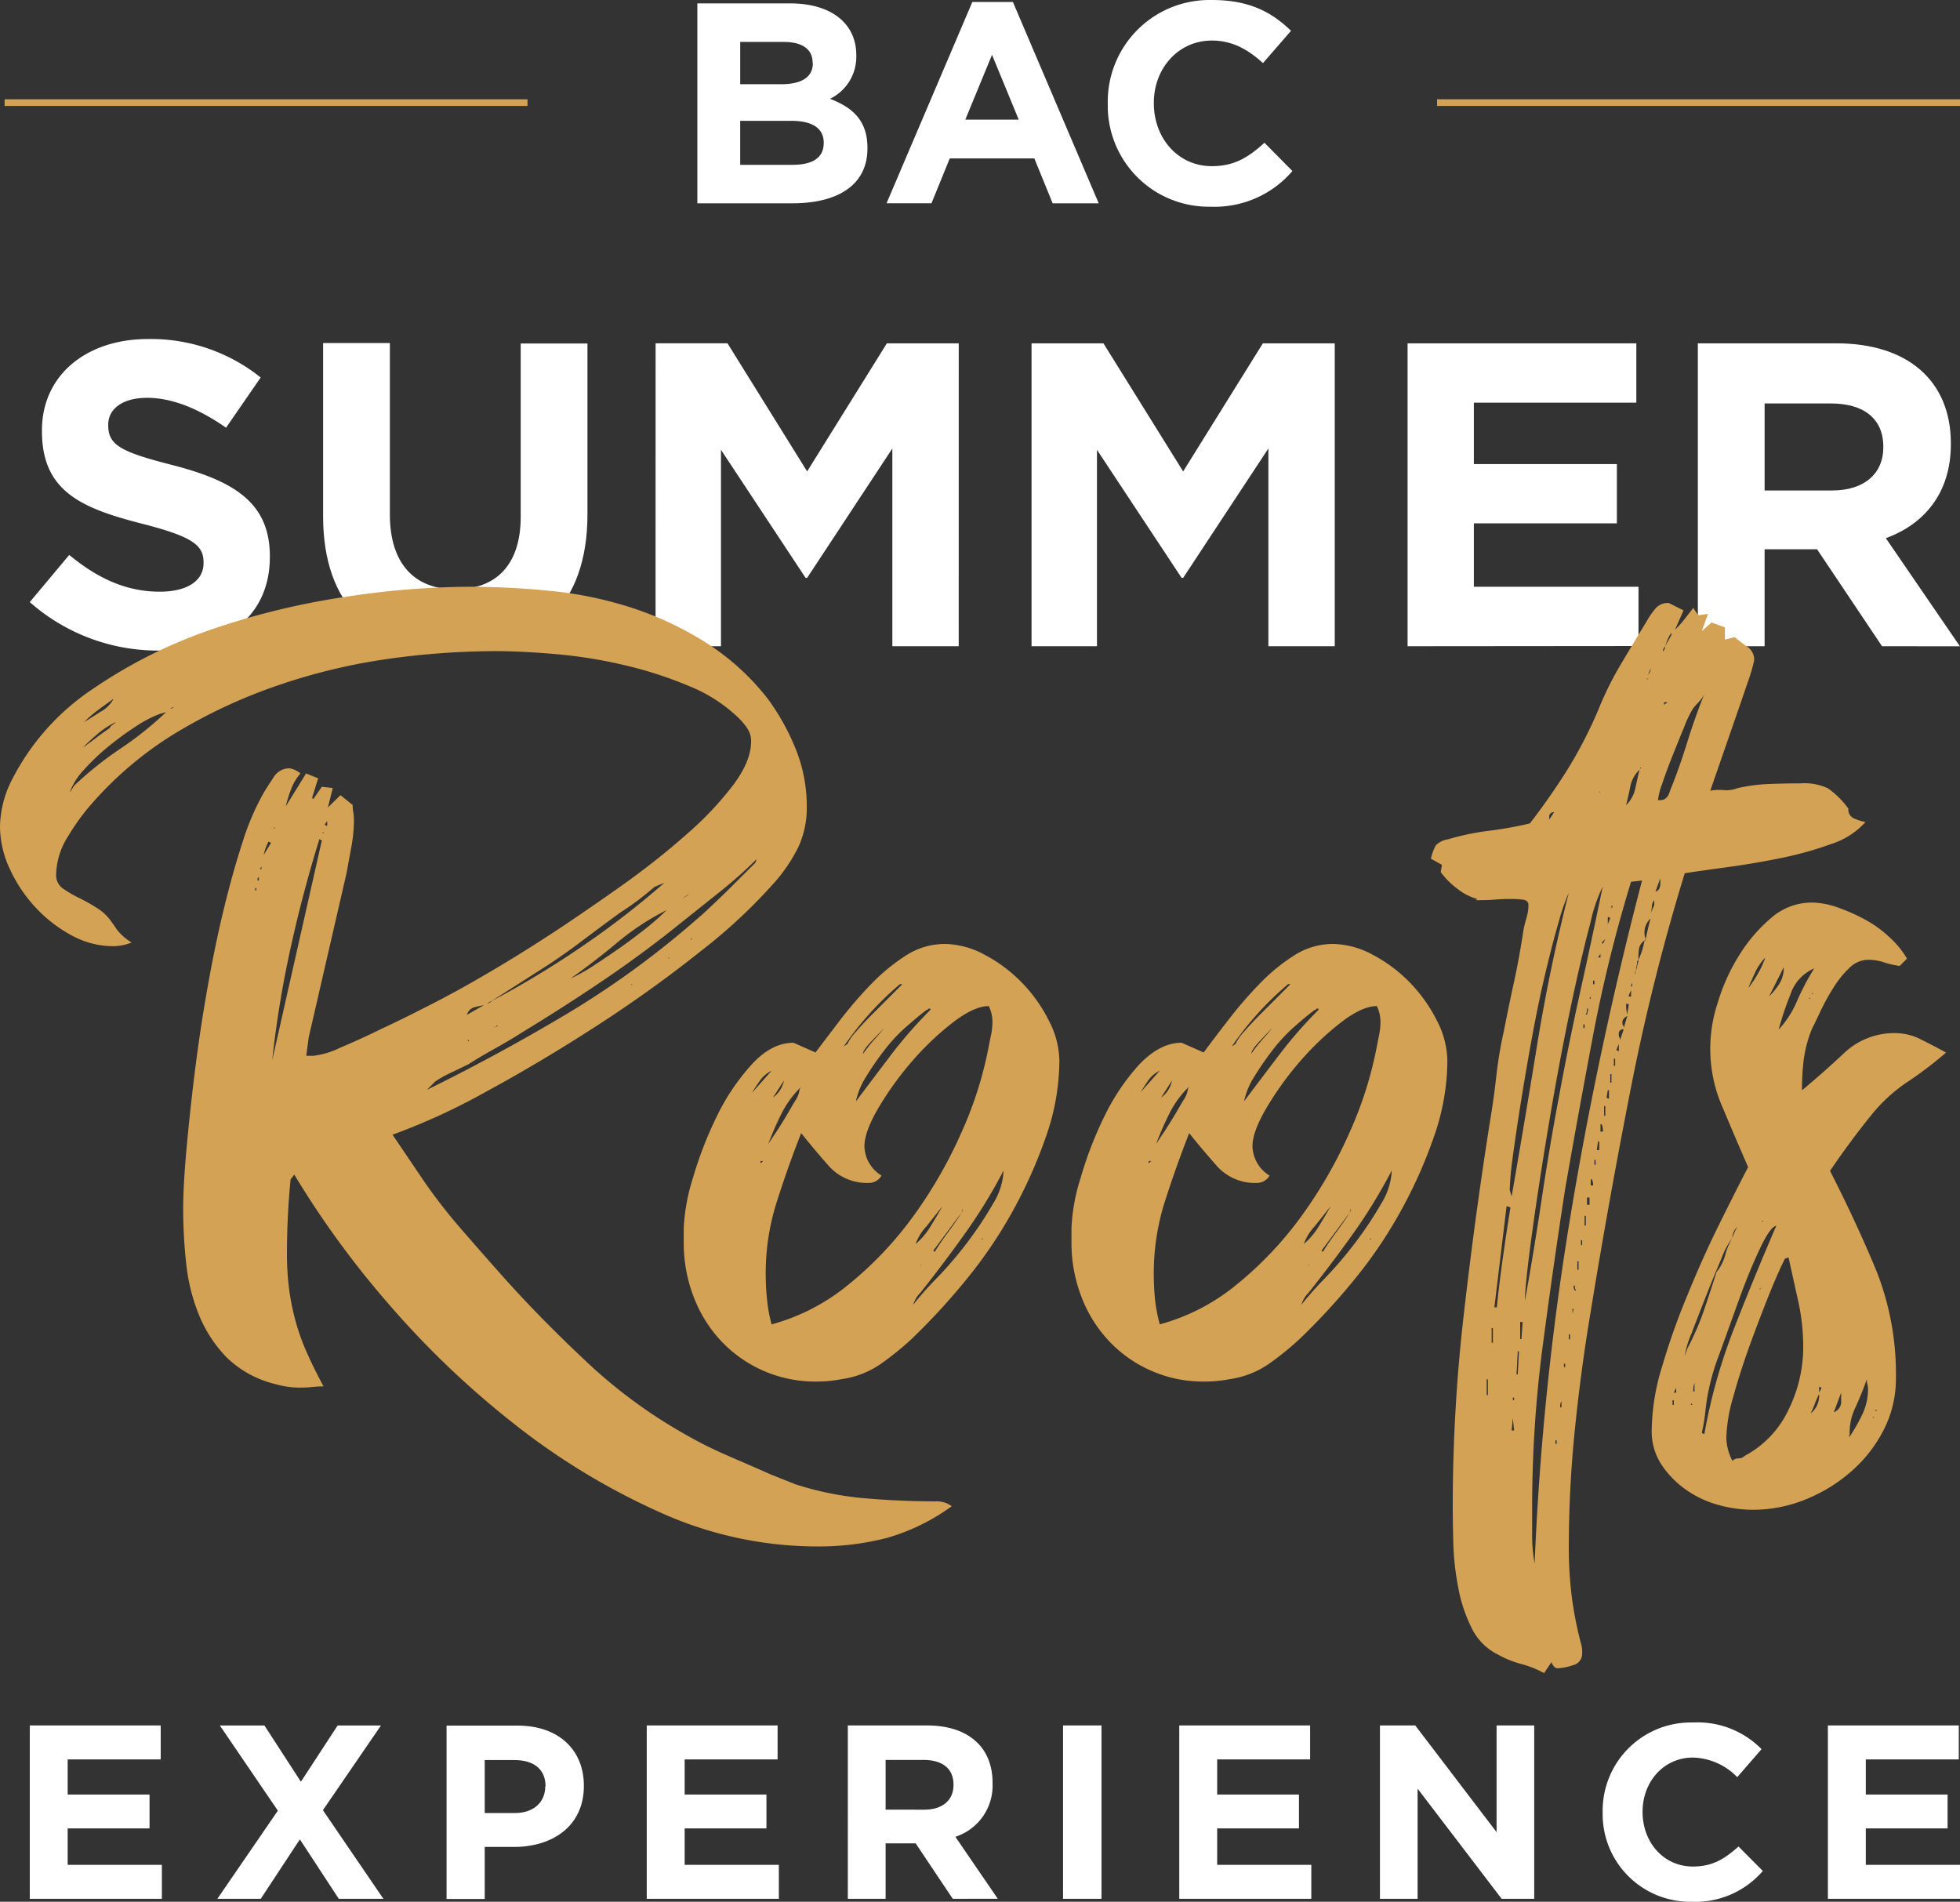
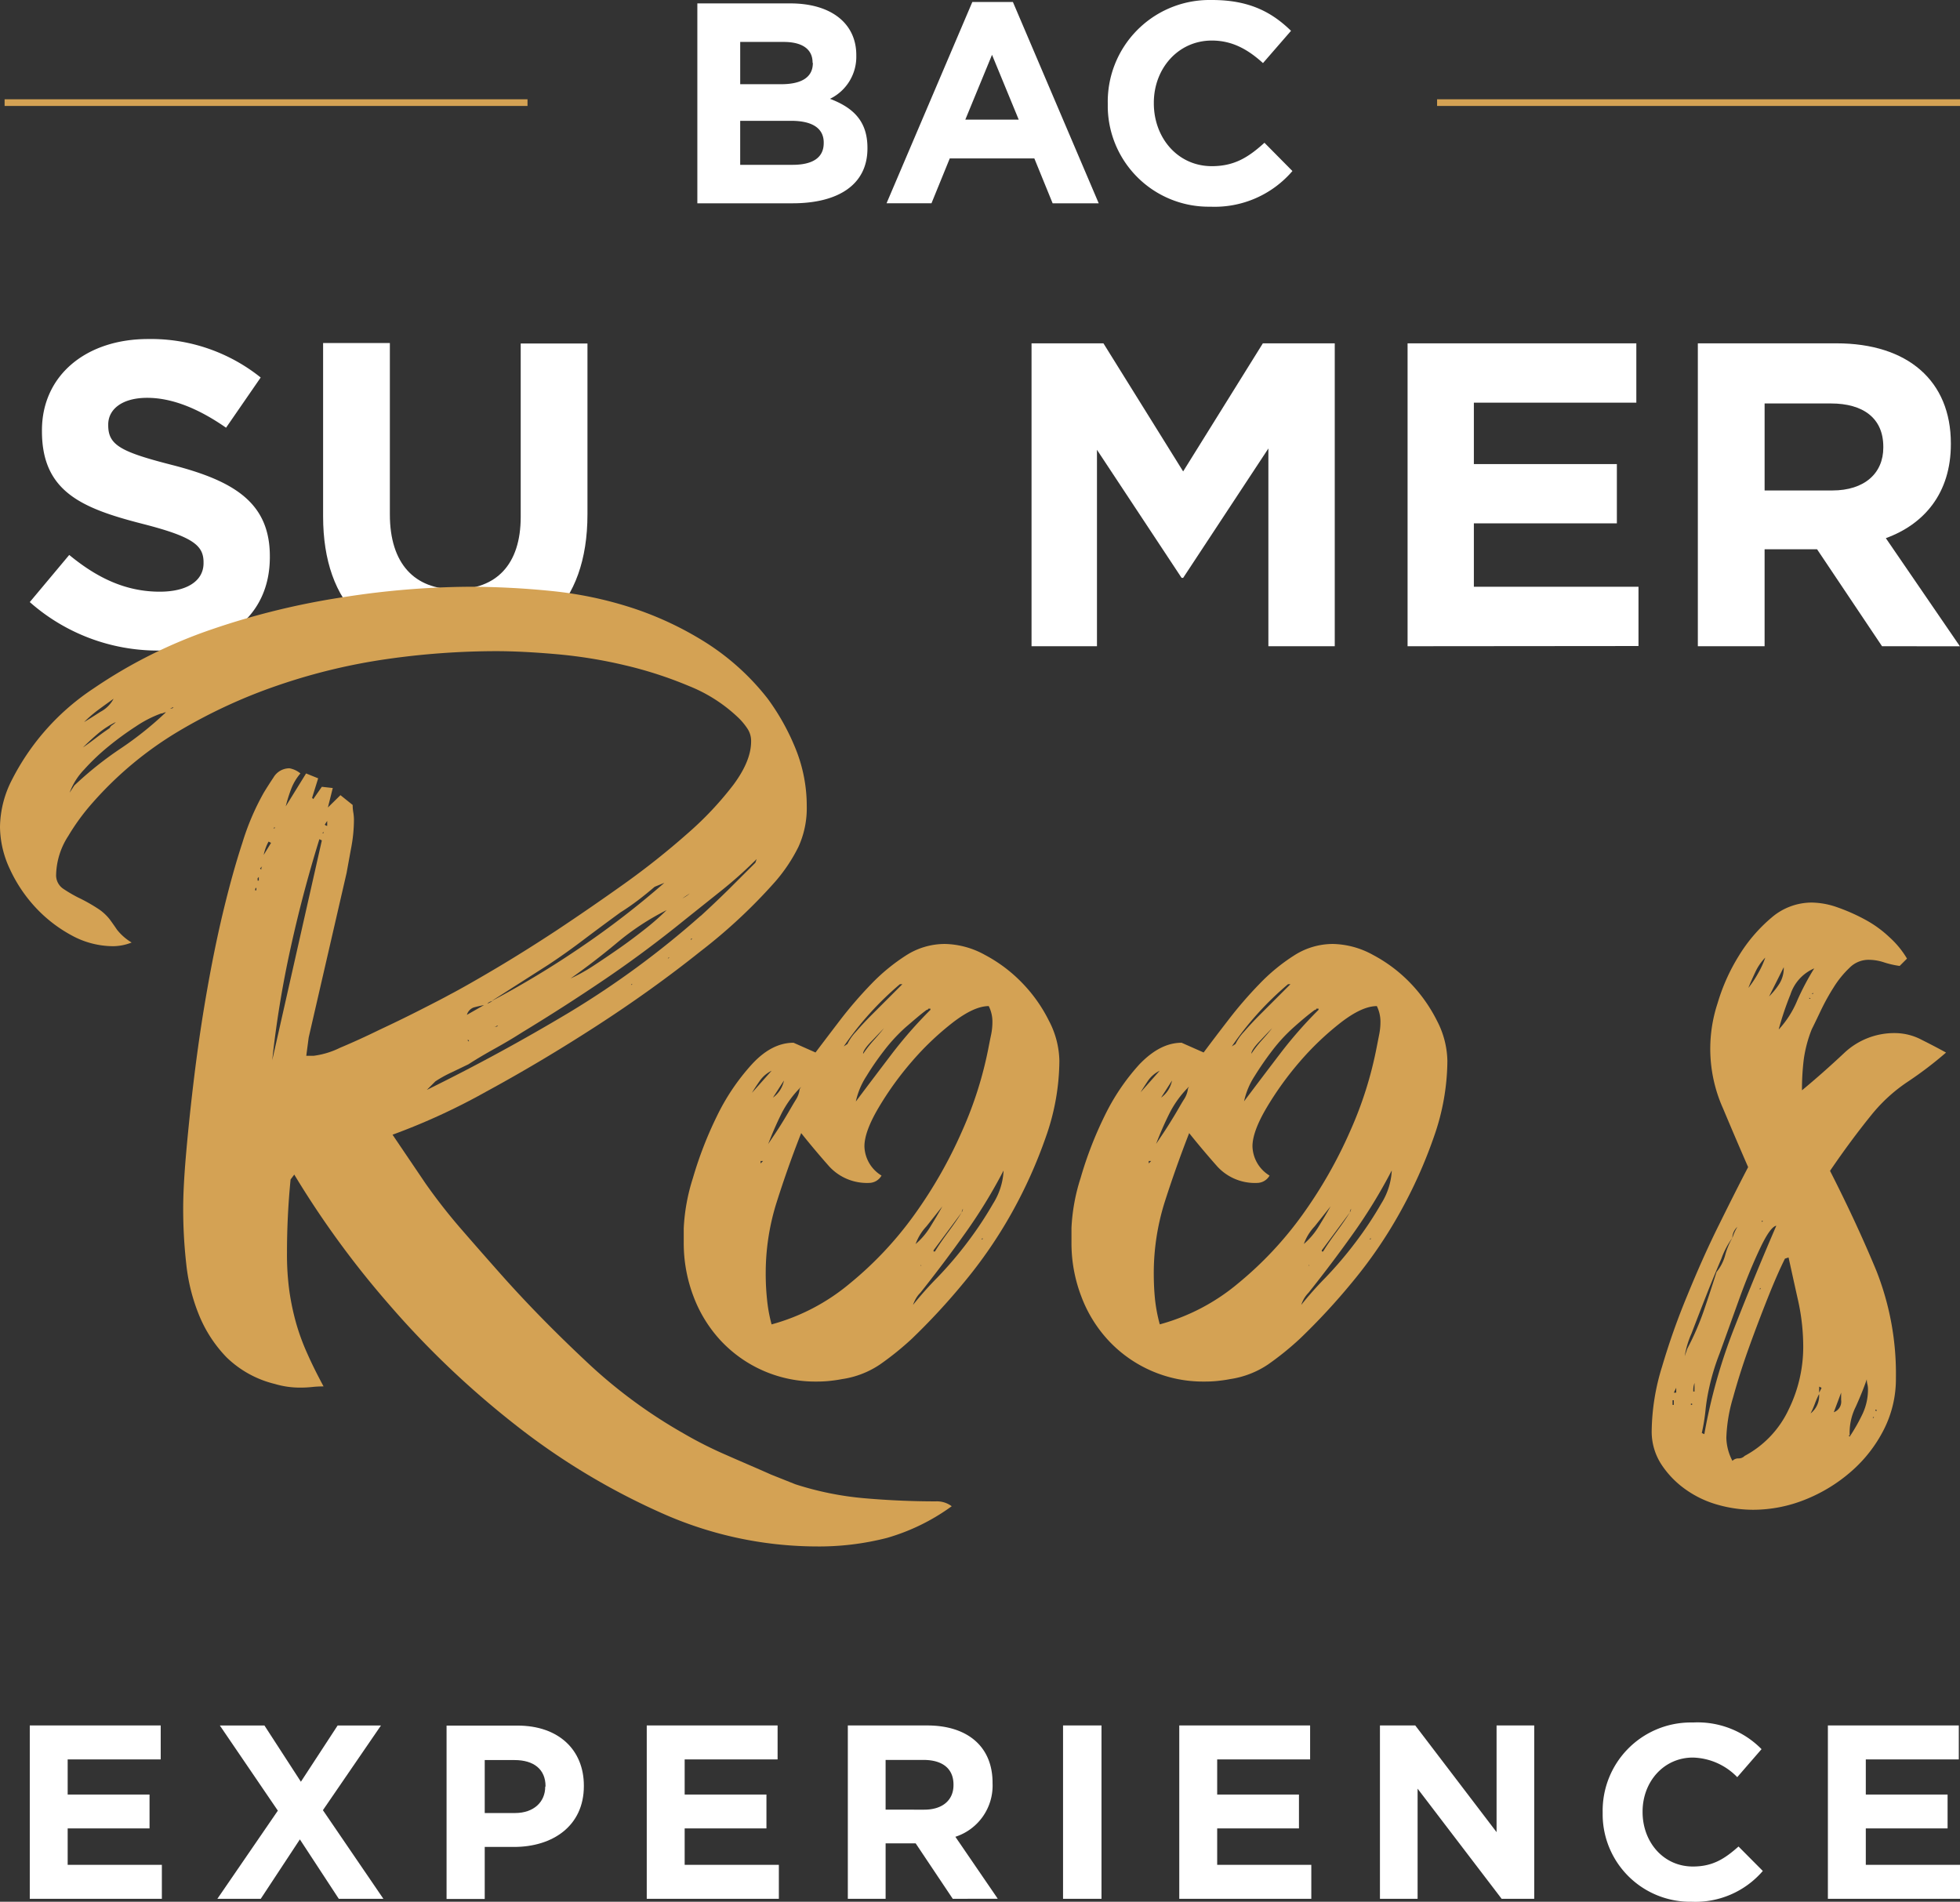
<svg xmlns="http://www.w3.org/2000/svg" width="288.607" height="280.027" viewBox="0 0 288.607 280.027">
  <rect x="0" y="0" width="288.607" height="280.027" fill="#333333" stroke="none" />
  <defs>
    <style>.a{fill:none;}.b{clip-path:url(#a);}.c{fill:#fff;}.d{fill:#d4a254;}</style>
    <clipPath id="a">
      <rect class="a" width="288.607" height="280.027" />
    </clipPath>
  </defs>
  <g class="b">
    <path class="c" d="M5.621,351.247V325.721H24.9v5H11.2v5.174H23.255v4.987H11.2v5.361h13.87v5Z" transform="translate(-1.236 -71.652)" />
    <path class="c" d="M58.913,351.25,53.182,342.5l-5.76,8.748H41.033l8.906-12.979L41.4,325.733h6.566l5.367,8.277,5.406-8.277h6.38L56.574,338.2,65.48,351.25Z" transform="translate(-9.026 -71.655)" />
    <path class="c" d="M94.234,343.614H89.919v7.658H84.3V325.746H94.735c6.095,0,9.781,3.6,9.781,8.836v.079C104.516,340.531,99.916,343.614,94.234,343.614Zm4.64-8.934c0-2.513-1.75-3.858-4.561-3.858H89.919v7.8h4.453c2.811,0,4.453-1.669,4.453-3.858Z" transform="translate(-18.544 -71.658)" />
    <path class="c" d="M122.09,351.247V325.721h19.267v5H127.673v5.174h12.042v4.987H127.673v5.361h13.87v5Z" transform="translate(-26.857 -71.652)" />
    <path class="c" d="M175.5,351.247l-5.465-8.169h-4.423v8.169h-5.564V325.721h11.678c6.016,0,9.633,3.171,9.633,8.424v.069a7.922,7.922,0,0,1-5.475,7.9l6.242,9.121Zm.108-16.808c0-2.405-1.671-3.642-4.414-3.642h-5.583v7.324H171.3c2.743,0,4.306-1.453,4.306-3.6Z" transform="translate(-35.207 -71.652)" />
    <path class="c" d="M200.677,351.247V325.721h5.662v25.527Z" transform="translate(-44.145 -71.652)" />
    <path class="c" d="M222.617,351.247V325.721h19.267v5H228.2v5.174h12.042v4.987H228.2v5.361h13.86v5Z" transform="translate(-48.972 -71.652)" />
    <path class="c" d="M278.42,351.247l-12.376-16.219v16.219H260.5V325.721h5.2l11.973,15.709V325.721h5.544v25.527Z" transform="translate(-57.305 -71.652)" />
    <path class="c" d="M315.643,351.553a12.891,12.891,0,0,1-13.1-12.671c0-.148,0-.3,0-.446v-.079a12.986,12.986,0,0,1,12.773-13.2c.185,0,.371,0,.556,0a13.194,13.194,0,0,1,10.066,3.927l-3.578,4.124a9.415,9.415,0,0,0-6.527-2.886c-4.306,0-7.412,3.574-7.412,7.953v.069c0,4.379,3.028,8.021,7.412,8.021,2.949,0,4.709-1.168,6.714-2.945l3.578,3.6A13.081,13.081,0,0,1,315.643,351.553Z" transform="translate(-66.553 -71.526)" />
    <path class="c" d="M345.06,351.247V325.721h19.277v5H350.644v5.174h12.042v4.987H350.644v5.361h13.87v5Z" transform="translate(-75.907 -71.652)" />
    <path class="c" d="M145.66,30.076H131.642V.642h13.683c6.016,0,9.722,2.945,9.722,7.609v.088a6.871,6.871,0,0,1-3.873,6.352c3.411,1.3,5.515,3.269,5.515,7.226v.088C156.689,27.386,152.315,30.076,145.66,30.076ZM148.609,9.35c0-1.964-1.514-3.034-4.256-3.034h-6.4v6.225h6.016c2.87,0,4.679-.923,4.679-3.112Zm1.642,11.782c0-1.964-1.474-3.2-4.8-3.2h-7.5v6.48h7.707c2.861,0,4.591-.982,4.591-3.2Z" transform="translate(-28.959 -0.141)" />
    <path class="c" d="M191.814,30.018,189.12,23.41H176.666l-2.693,6.607h-6.616L179.988.378h5.977L198.6,30.018ZM182.888,8.153,178.956,17.7h7.864Z" transform="translate(-36.815 -0.083)" />
    <path class="c" d="M224.229,30.434a14.864,14.864,0,0,1-15.11-14.614c0-.172,0-.344,0-.515v-.088A14.971,14.971,0,0,1,223.838,0q.323-.006.646,0c5.554,0,8.847,1.846,11.619,4.536l-4.129,4.752c-2.271-2.062-4.581-3.318-7.53-3.318-4.964,0-8.542,4.124-8.542,9.16v.088c0,5.046,3.49,9.248,8.542,9.248,3.362,0,5.426-1.345,7.746-3.446l4.119,4.163A15.077,15.077,0,0,1,224.229,30.434Z" transform="translate(-46.002 0.001)" />
    <path class="c" d="M24.573,109.872a28.45,28.45,0,0,1-18.952-7.138l5.809-6.941c4.02,3.309,8.228,5.41,13.329,5.41,4.02,0,6.448-1.59,6.448-4.2v-.128c0-2.484-1.533-3.76-8.994-5.665-8.994-2.3-14.8-4.781-14.8-13.637v-.128C7.41,69.353,13.917,64,23.039,64a25.832,25.832,0,0,1,16.583,5.665l-5.1,7.393c-3.932-2.739-7.864-4.4-11.609-4.4s-5.741,1.718-5.741,3.927v.128c0,2.945,1.917,3.927,9.633,5.891,9.053,2.356,14.165,5.606,14.165,13.382v.128C40.969,104.9,34.206,109.872,24.573,109.872Z" transform="translate(-1.236 -14.079)" />
    <path class="c" d="M80.33,110.1c-11.993,0-19.335-6.686-19.335-19.813V64.759h9.83V89.991c0,7.265,3.637,11.026,9.633,11.026s9.633-3.593,9.633-10.662V64.828h9.83V89.971C99.921,103.471,92.323,110.1,80.33,110.1Z" transform="translate(-13.418 -14.246)" />
-     <path class="c" d="M158.62,109.411l0-29.116L146.07,99.348h-.226l-12.46-18.86,0,28.921-9.632,0,.006-44.6h10.586L146.072,83.67,157.81,64.813l10.586,0-.006,44.6Z" transform="translate(-27.222 -14.257)" />
    <path class="c" d="M229.605,109.412V80.292L217.053,99.349h-.226l-12.464-18.86v28.924h-9.633v-44.6h10.587l11.737,18.86,11.737-18.86h10.587v44.6Z" transform="translate(-42.837 -14.257)" />
    <path class="c" d="M265.717,109.412v-44.6H299.4v8.738H275.478V82.59h21.056v8.728H275.478v9.337h24.241v8.728Z" transform="translate(-58.453 -14.257)" />
    <path class="c" d="M347.632,109.412l-9.565-14.275h-7.726v14.275h-9.83v-44.6h20.417c10.518,0,16.839,5.547,16.839,14.727v.128c0,7.206-3.932,11.782-9.574,13.833L359.1,109.422Zm.187-29.375c0-4.2-2.949-6.372-7.716-6.372h-9.761V86.477H340.3c4.777,0,7.52-2.553,7.52-6.313Z" transform="translate(-70.506 -14.257)" />
    <rect class="d" width="76.998" height="0.982" transform="translate(0.678 14.619)" />
    <rect class="d" width="76.998" height="0.982" transform="translate(211.609 14.619)" />
    <path class="d" d="M45.07,138.254l1.779.717-.895,2.877.177.177,1.258-1.806L49,140.4l-.718,2.867,1.848-1.816,1.8,1.443a6.506,6.506,0,0,0,.088,1.07,6.735,6.735,0,0,1,.1,1.08,22.3,22.3,0,0,1-.364,3.927c-.246,1.325-.482,2.641-.718,3.927l-5.583,24.24-.354,2.69h1.081a12.2,12.2,0,0,0,3.863-1.168q2.791-1.168,5.9-2.69c2.1-.982,4.109-1.964,6.036-2.945s3.293-1.679,4.138-2.15q2.319-1.208,6.625-3.75t9.181-5.743q4.855-3.221,9.987-6.873a114.1,114.1,0,0,0,9.338-7.422A48.743,48.743,0,0,0,108,139.913c1.73-2.337,2.6-4.457,2.6-6.372a3.274,3.274,0,0,0-.541-1.885,9.647,9.647,0,0,0-1.258-1.532,22.691,22.691,0,0,0-7.372-4.752A59.167,59.167,0,0,0,92,122.319a70.378,70.378,0,0,0-9.977-1.62c-3.352-.295-6.35-.452-8.985-.452a114.172,114.172,0,0,0-16.092,1.168,87.671,87.671,0,0,0-15.993,3.858,77.846,77.846,0,0,0-14.833,6.873,52.958,52.958,0,0,0-12.455,10.387,32.062,32.062,0,0,0-3.6,4.909,10.934,10.934,0,0,0-1.8,5.655,2.4,2.4,0,0,0,1.081,2.16,21.079,21.079,0,0,0,2.143,1.257,24.955,24.955,0,0,1,3.146,1.787,7.224,7.224,0,0,1,1.524,1.443c.354.481.708.982,1.071,1.522a8.017,8.017,0,0,0,2.153,1.885,7.6,7.6,0,0,1-2.693.54,12.792,12.792,0,0,1-6.193-1.62,20.623,20.623,0,0,1-5.3-4.124,21.527,21.527,0,0,1-3.765-5.655A14.873,14.873,0,0,1,0,146.108a15.573,15.573,0,0,1,1.8-7,35.256,35.256,0,0,1,11.963-13.362,72.372,72.372,0,0,1,17.5-8.738,110.179,110.179,0,0,1,19.562-4.752,123.984,123.984,0,0,1,18.107-1.492,121.661,121.661,0,0,1,12.3.628,56.7,56.7,0,0,1,11.934,2.513,48.773,48.773,0,0,1,10.813,5.105,36.025,36.025,0,0,1,9.073,8.247,33.8,33.8,0,0,1,4.129,7.432,22.4,22.4,0,0,1,1.612,8.345,13.737,13.737,0,0,1-1.219,6.018,24.022,24.022,0,0,1-3.4,5.105,79.2,79.2,0,0,1-11.049,10.309q-7.078,5.655-15.256,10.947t-16.239,9.671A94.468,94.468,0,0,1,57.8,191.447l4.856,7.177a82.789,82.789,0,0,0,5.387,6.873q2.88,3.318,5.751,6.549,5.574,6.274,12.494,12.763a73.949,73.949,0,0,0,14.293,10.584,59.084,59.084,0,0,0,6.389,3.23c2.212.982,4.4,1.9,6.557,2.867l1.8.717,1.8.717a46.018,46.018,0,0,0,10.243,2.062c3.48.3,6.95.452,10.43.452a3.627,3.627,0,0,1,2.34.717,30.545,30.545,0,0,1-9.535,4.664,40.264,40.264,0,0,1-10.42,1.257,56.266,56.266,0,0,1-23.012-5.027,101.434,101.434,0,0,1-21.478-13.028A132.454,132.454,0,0,1,57.2,216.346a135.629,135.629,0,0,1-13.87-19.027l-.541.717q-.531,5.39-.531,10.8a39.564,39.564,0,0,0,.354,5.655,36.417,36.417,0,0,0,.983,4.673,32.386,32.386,0,0,0,1.622,4.438c.659,1.5,1.474,3.142,2.428,4.909a15.378,15.378,0,0,0-1.7.088,16.061,16.061,0,0,1-1.71.088,12.965,12.965,0,0,1-3.775-.54,15.391,15.391,0,0,1-7.107-3.927,19.468,19.468,0,0,1-4.04-6.2,27.556,27.556,0,0,1-1.887-7.54,72.449,72.449,0,0,1-.452-8.169c0-2.15.147-4.909.452-8.345s.688-7.1,1.17-11.045,1.071-8.021,1.8-12.213,1.524-8.169,2.428-11.939,1.848-7.206,2.87-10.319a37.075,37.075,0,0,1,3.146-7.363c.364-.6.836-1.345,1.435-2.248a2.725,2.725,0,0,1,2.34-1.345,3.514,3.514,0,0,1,1.622.756,7.832,7.832,0,0,0-1.347,2.248,22.046,22.046,0,0,0-.816,2.6Zm-34.12,1.767a51.826,51.826,0,0,1,6.743-5.39,50.426,50.426,0,0,0,6.734-5.38.78.78,0,0,0-.354.088.821.821,0,0,1-.364.088,17.02,17.02,0,0,0-3.676,1.885,45.253,45.253,0,0,0-4.04,2.945,32.131,32.131,0,0,0-3.588,3.407,9.821,9.821,0,0,0-2.153,3.417Zm5.2-8.443a.986.986,0,0,1,.364-.442,2.537,2.537,0,0,0,.541-.452,12.988,12.988,0,0,0-2.6,1.679q-1.16.982-2.241,2.062c.718-.481,1.376-.982,1.966-1.433S15.433,132.059,16.151,131.578Zm.541-4.3c-.836.6-1.612,1.159-2.34,1.7a18.685,18.685,0,0,0-1.966,1.708c.6-.353,1.406-.864,2.428-1.522a4.586,4.586,0,0,0,1.9-1.885Zm8.847,1.257h-.177a.55.55,0,0,1-.364.177.749.749,0,0,0,.56-.177Zm12.209,26.931V155.1c-.118,0-.177.128-.177.363Zm.364-1.964-.177.177v.353h.177Zm.541-1.62-.364.363.187.177a.743.743,0,0,1,.177-.55Zm1.258-3.407-.364-.187a7.074,7.074,0,0,0-.718,1.964Zm7.481-.363-.364-.177q-2.5,8.07-4.266,16.16a151.684,151.684,0,0,0-2.674,16.376Zm-6.94-1.964-.187.177h.187Zm7.186.717-.177.177h.177Zm.187-1.08a.488.488,0,0,0,.354.187v-.727Zm55.333,13.47c1.435-1.316,2.821-2.631,4.138-3.927l3.932-3.927.187-.54a62.739,62.739,0,0,1-5.23,4.673l-5.4,4.31q-5.761,4.673-11.707,8.708t-12.238,7.854c-1.317.844-2.644,1.62-3.932,2.337s-2.644,1.5-3.932,2.337l-2.428,1.168a17.79,17.79,0,0,0-2.438,1.345l-.629.628-.629.628q10.616-5.213,20.977-11.408a131.565,131.565,0,0,0,19.326-14.207Zm-34.4,14.54,2.516-1.433q-.9.177-1.533.353a1.631,1.631,0,0,0-.983,1.06Zm.285,3.927v-.2H68.81Zm2.723-5.557.718-.363A.984.984,0,0,0,71.759,172.165Zm24.634-17.221c-.845.717-1.651,1.375-2.428,1.964s-1.642,1.2-2.6,1.8q-2.694,1.963-5.3,3.927c-1.74,1.325-3.5,2.582-5.3,3.77l-8.434,5.39a137.144,137.144,0,0,0,13.28-8.011,125.932,125.932,0,0,0,12.209-9.425ZM73.341,175.4h-.177a.511.511,0,0,1-.354.177A.714.714,0,0,0,73.341,175.4Zm10.489-6.873a24.63,24.63,0,0,0,3.313-1.8c1.376-.9,2.752-1.826,4.129-2.788s2.693-1.964,3.932-2.945a37.365,37.365,0,0,0,2.949-2.612,37.509,37.509,0,0,0-7.353,4.85q-3.391,2.828-6.969,5.341Zm9.289.717a.157.157,0,0,0-.177.135.151.151,0,0,0,0,.042Zm5.22-3.77q.177,0,.177-.088t.177-.088a.51.51,0,0,0-.393.226Zm2.153-8.836a4.549,4.549,0,0,0,1.081-.717Zm1.258,6.107.177-.187a.168.168,0,0,0-.2.133.173.173,0,0,0,.019.113Z" transform="translate(0 -24.366)" />
    <path class="d" d="M145.242,192.741l3.234,1.433q1.622-2.15,3.686-4.85a61.657,61.657,0,0,1,4.492-5.2,28.156,28.156,0,0,1,5.121-4.222,10.577,10.577,0,0,1,5.76-1.708,12.62,12.62,0,0,1,5.9,1.62,21.757,21.757,0,0,1,5.485,4.133,22.112,22.112,0,0,1,3.932,5.567,13.147,13.147,0,0,1,1.533,5.891,34.115,34.115,0,0,1-1.966,11.134,70.322,70.322,0,0,1-5.033,11.222,67.711,67.711,0,0,1-7.019,10.23,96.5,96.5,0,0,1-7.726,8.355,43.663,43.663,0,0,1-4.679,3.77,13.414,13.414,0,0,1-5.574,2.15c-.6.118-1.229.206-1.887.275a18.061,18.061,0,0,1-1.887.088,19.032,19.032,0,0,1-14.057-5.989,19.817,19.817,0,0,1-4.05-6.549,22.087,22.087,0,0,1-1.435-7.9v-2.15a28.574,28.574,0,0,1,1.347-7.363,56.571,56.571,0,0,1,3.509-9.072,32.085,32.085,0,0,1,5.121-7.629C141.015,193.811,143.079,192.741,145.242,192.741Zm-6.114,7.363,2.88-3.24a4.581,4.581,0,0,0-1.71,1.443C139.875,198.907,139.472,199.506,139.128,200.1Zm1.622,10.054h-.364v.353Zm1.258,24.054a30.316,30.316,0,0,0,11.5-6.009,52.907,52.907,0,0,0,9.535-10.152,67.4,67.4,0,0,0,7.009-12.292,56.288,56.288,0,0,0,3.932-12.479c.118-.6.236-1.2.364-1.8a9.271,9.271,0,0,0,.177-1.8,5.1,5.1,0,0,0-.541-2.337q-2.153,0-5.3,2.425a41.712,41.712,0,0,0-6.026,5.743,46.794,46.794,0,0,0-4.915,6.823q-2.064,3.505-2.064,5.655a5.2,5.2,0,0,0,2.516,4.31,2.122,2.122,0,0,1-1.8,1.08,7.545,7.545,0,0,1-5.9-2.425q-2.153-2.43-4.129-4.909c-1.327,3.358-2.516,6.735-3.6,10.142a34.568,34.568,0,0,0-1.622,10.505,35.516,35.516,0,0,0,.187,3.77A22.347,22.347,0,0,0,142.008,234.212Zm4.129-34.647.216-.334a15.171,15.171,0,0,0-2.88,3.927q-1.076,2.165-1.966,4.5c.236-.363.6-.9,1.081-1.62s.983-1.522,1.524-2.425.983-1.7,1.435-2.425A3.693,3.693,0,0,0,146.136,199.565Zm-3.932,1.257a4.11,4.11,0,0,0,1.622-2.513Zm10.97-7.9a7.19,7.19,0,0,1,1.258-1.8c.718-.835,1.524-1.7,2.428-2.6l2.6-2.6,1.8-1.8H160.9a46.438,46.438,0,0,0-8.267,9.16Zm1.258,8.443q2.7-3.593,5.3-7.01a65.493,65.493,0,0,1,5.662-6.46v-.177h-.177q-.177,0-.177.088c0,.059-.069.088-.187.088-.983.717-1.966,1.591-3.146,2.6a24.908,24.908,0,0,0-3.146,3.417,41.231,41.231,0,0,0-2.6,3.77,11.173,11.173,0,0,0-1.543,3.682Zm1.071-7.01a17.509,17.509,0,0,1,1.533-1.964c.541-.6,1.042-1.188,1.524-1.8l-1.8,1.885c-.855.864-1.278,1.522-1.278,1.846Zm20.643,17.24a76.372,76.372,0,0,1-5.672,9.248q-3.136,4.408-6.557,8.708a3.868,3.868,0,0,0-.629.805,5.075,5.075,0,0,0-.452.982,52.026,52.026,0,0,1,3.6-4.045,56,56,0,0,0,4.492-5.282,53.246,53.246,0,0,0,3.686-5.567,10.044,10.044,0,0,0,1.553-4.85Zm-12.946,10.8a10.8,10.8,0,0,0,2.153-2.513c.6-.982,1.2-1.964,1.8-3.053l-2.34,2.945a7.432,7.432,0,0,0-1.592,2.592Zm.895,3.23-.177-.177a.158.158,0,0,0,.162.152.132.132,0,0,0,.034,0Zm1.966-2.15c.6-.982,1.258-1.915,1.966-2.877s1.376-1.9,1.966-2.867l-4.138,5.567v.177Zm4.138-6.283a.745.745,0,0,0-.177.54Zm2.693,4.487h.187V221.5Z" transform="translate(-28.393 -39.199)" />
    <path class="d" d="M218.484,192.741l3.244,1.433q1.6-2.15,3.686-4.85a60.038,60.038,0,0,1,4.492-5.2,27.539,27.539,0,0,1,5.121-4.222,10.563,10.563,0,0,1,5.751-1.708,12.681,12.681,0,0,1,5.9,1.62,21.757,21.757,0,0,1,5.485,4.133,22.6,22.6,0,0,1,3.932,5.567,13.249,13.249,0,0,1,1.524,5.891,34.115,34.115,0,0,1-1.966,11.134,69.473,69.473,0,0,1-5.033,11.222,67.028,67.028,0,0,1-7.009,10.23,95.134,95.134,0,0,1-7.736,8.355,43.7,43.7,0,0,1-4.669,3.77,13.524,13.524,0,0,1-5.574,2.15c-.6.118-1.229.206-1.887.275a18.061,18.061,0,0,1-1.887.088,19.031,19.031,0,0,1-14.116-6.018,19.638,19.638,0,0,1-4.04-6.549,21.868,21.868,0,0,1-1.435-7.9v-2.15a28.149,28.149,0,0,1,1.347-7.363,55.608,55.608,0,0,1,3.5-9.072,32.074,32.074,0,0,1,5.131-7.629C214.287,193.811,216.351,192.741,218.484,192.741Zm-6.1,7.363,2.87-3.24a4.47,4.47,0,0,0-1.7,1.443c-.4.6-.8,1.2-1.15,1.8Zm1.612,10.054h-.354v.353Zm1.258,24.054a30.288,30.288,0,0,0,11.511-6.009,53.184,53.184,0,0,0,9.525-10.152A67.4,67.4,0,0,0,243.3,205.76a56.356,56.356,0,0,0,3.932-12.479l.354-1.8a9.27,9.27,0,0,0,.177-1.8,5.231,5.231,0,0,0-.531-2.337q-2.172,0-5.308,2.425a42.185,42.185,0,0,0-6.026,5.743,47.458,47.458,0,0,0-4.915,6.823q-2.064,3.505-2.064,5.655a5.2,5.2,0,0,0,2.516,4.31,2.122,2.122,0,0,1-1.8,1.08,7.507,7.507,0,0,1-5.9-2.425c-1.435-1.62-2.821-3.26-4.138-4.909q-1.965,5.037-3.6,10.142a34.909,34.909,0,0,0-1.612,10.505c0,1.316.059,2.582.177,3.77a23.372,23.372,0,0,0,.708,3.741Zm4.138-34.647.177-.363a15.112,15.112,0,0,0-2.87,3.927,48.939,48.939,0,0,0-1.966,4.5l1.081-1.62c.482-.717.983-1.522,1.533-2.425s.983-1.7,1.435-2.425a3.693,3.693,0,0,0,.629-1.59Zm-3.932,1.257a4.055,4.055,0,0,0,1.612-2.513Zm10.96-7.9a7.19,7.19,0,0,1,1.258-1.8c.718-.835,1.533-1.7,2.428-2.6l2.6-2.6,1.8-1.8h-.354a46.14,46.14,0,0,0-8.277,9.16Zm1.258,8.443q2.7-3.593,5.308-7.01a62.83,62.83,0,0,1,5.662-6.46v-.177h-.177c-.128,0-.187,0-.187.088s-.059.088-.177.088c-.983.717-2.015,1.591-3.146,2.6a24.273,24.273,0,0,0-3.146,3.417,45.479,45.479,0,0,0-2.6,3.77,10.983,10.983,0,0,0-1.533,3.682Zm1.081-7.01a16.446,16.446,0,0,1,1.524-1.964c.541-.6,1.052-1.188,1.533-1.8q-.55.549-1.8,1.885c-.845.864-1.258,1.522-1.258,1.846Zm20.643,17.24a77.646,77.646,0,0,1-5.662,9.248q-3.136,4.408-6.566,8.708a4.66,4.66,0,0,0-.629.805,5.064,5.064,0,0,0-.442.982,52.225,52.225,0,0,1,3.6-4.045A57.51,57.51,0,0,0,244.19,222a53.239,53.239,0,0,0,3.686-5.567,10.119,10.119,0,0,0,1.553-4.84Zm-12.946,10.8a10.863,10.863,0,0,0,2.163-2.513c.6-.982,1.2-1.964,1.8-3.053l-2.34,2.945a7.357,7.357,0,0,0-1.592,2.592Zm.9,3.23-.187-.177c-.01.088.088.147.216.147Zm1.966-2.15c.6-.982,1.258-1.915,1.966-2.877s1.376-1.9,1.966-2.867l-4.129,5.567v.177Zm4.138-6.283a.7.7,0,0,0-.187.54Zm2.693,4.487h.177V221.5Z" transform="translate(-44.494 -39.199)" />
-     <path class="d" d="M331.592,144.111a1.413,1.413,0,0,0,.806,1.433,8.285,8.285,0,0,0,1.71.54,11.485,11.485,0,0,1-5.033,3.23,51.542,51.542,0,0,1-7.372,2.062q-3.932.806-7.913,1.345c-2.634.363-4.738.658-6.291.9a310.993,310.993,0,0,0-8,31.957q-3.175,16.18-5.839,32.5-1.445,8.611-2.34,17.417a172.966,172.966,0,0,0-.895,17.594,56.738,56.738,0,0,0,.442,7.1,53.6,53.6,0,0,0,1.357,6.873,4.68,4.68,0,0,1,.167,1.463,1.719,1.719,0,0,1-1.357,1.708,7.637,7.637,0,0,1-2.261.452c-.364,0-.668-.3-.9-.9l-1.091,1.62a14.412,14.412,0,0,0-3.362-1.345,14.87,14.87,0,0,1-3.362-1.355,8.494,8.494,0,0,1-3.932-3.927,22.228,22.228,0,0,1-1.966-5.891,40.32,40.32,0,0,1-.737-6.47q-.088-3.221-.088-5.567a247.157,247.157,0,0,1,1.651-28.472q1.632-14.285,3.844-28.285c.364-2.15.668-4.34.914-6.549a60.9,60.9,0,0,1,1.091-6.558q.737-3.77,1.563-7.54c.541-2.513.983-5.027,1.366-7.54.118-.6.275-1.2.452-1.8a6.286,6.286,0,0,0,.265-1.8c0-.471-.295-.746-.895-.805s-.983-.088-1.258-.088c-.983,0-1.887,0-2.792.088s-1.828.088-2.782.088l.177-.177a8.26,8.26,0,0,1-2.949-1.532,11.479,11.479,0,0,1-2.418-2.425l.177-1.07-1.622-.9a7.37,7.37,0,0,1,.718-1.964,3.135,3.135,0,0,1,1.8-.893,36.872,36.872,0,0,1,6.026-1.257,56.692,56.692,0,0,0,6.026-1.08c2.035-2.631,3.883-5.3,5.574-7.992a64.14,64.14,0,0,0,4.492-8.708,49.083,49.083,0,0,1,3.411-6.873c1.317-2.209,2.634-4.4,3.932-6.549a11.423,11.423,0,0,1,1.17-1.62,2.381,2.381,0,0,1,1.887-.717l2.163,1.08-1.258,2.867a16.9,16.9,0,0,0,1.435-1.61c.364-.481.777-.982,1.258-1.62l.718,1.08,1.445-.187-.9,2.513,1.435-1.257,1.966.727v1.787l1.435-.353c.6.481,1.229.982,1.887,1.433a2.306,2.306,0,0,1,.983,1.964,24.246,24.246,0,0,1-.983,3.328c-.659,1.964-1.416,4.153-2.251,6.549l-3.234,9.337a7.172,7.172,0,0,1,1.966-.088,4.412,4.412,0,0,0,1.966-.265,24.184,24.184,0,0,1,4.581-.628c1.494-.059,3.087-.1,4.758-.1a8.2,8.2,0,0,1,4.05.727A12.847,12.847,0,0,1,331.592,144.111ZM278.51,228.133h-.177v2.337h.177Zm.737-7.54h-.187v2.16h.187Zm.58-3.053c.236-2.386.541-4.84.895-7.354s.727-4.968,1.111-7.363l-.57-.187-1.8,14.9Zm2.182-16.337q1.965-11.31,3.775-22.444t4.64-22.267a29.382,29.382,0,0,0-1.465,4.222q-.924,3.152-1.966,7.54t-1.966,9.425c-.619,3.358-1.16,6.558-1.651,9.612s-.885,5.743-1.2,8.08a43.7,43.7,0,0,0-.452,4.909Zm.364,34.471-.187-1.8-.177,1.8Zm-.187-4.487h.187v-.353h-.187Zm.9-7.177h-.177l-.187,3.407h.187Zm.541-4.31h-.364v2.513h.187ZM295.5,155.422a23.32,23.32,0,0,0-1.887,5.469q-1.18,4.408-2.516,10.594t-2.634,13.382q-1.268,7.187-2.251,13.559t-1.622,11.4c-.413,3.348-.629,5.626-.629,6.823l-.177.893q1.445-7.854,2.6-15.62t2.6-15.444q1.445-7.854,3.146-15.522t3.323-15.532ZM285.391,255.25a417.752,417.752,0,0,1,5.21-50.729q4.129-25.036,10.607-49.826l-1.622.187a213.077,213.077,0,0,0-5.574,22.532q-2.153,11.4-4.129,22.709-1.8,11.674-3.332,23.347a181.953,181.953,0,0,0-1.524,23.563v4.124A22.6,22.6,0,0,0,285.391,255.25Zm2.87-110.609a.639.639,0,0,0-.718.549.6.6,0,0,0,0,.168v.363Zm.364,92.475h-.167v.54h.177Zm.718-4.85v-.9a1.454,1.454,0,0,0-.177.9Zm.541-5.891v-.53h-.177v.461Zm.718-4.84h-.177v.717h.177Zm.541-3.77h-.177v.687Zm.354-2.7a1.042,1.042,0,0,1-.177-.717h-.177a1.042,1.042,0,0,0,.177.717Zm.364-4.31h-.177v1.257h.177Zm.531-3.1h-.177v.727h.177Zm.177-31.781v.54h.177v-.54Zm.364,29.63v-1.433h-.187V205.5Zm.177-31.957a1.97,1.97,0,0,1-.177.893h.177l.177-.893Zm.364,28.9v-1.08h-.364v1.08Zm0-30.347h.177v-.353Zm.531,27.49a2.041,2.041,0,0,0-.177-.893h-.177v.893Zm0-30.161v.54h.187v-.54Zm.364,27.117v-.727h-.177v.727Zm.541-2.16v-1.267h-.177l-.187,1.257Zm.177-28.9-.354.54h.354Zm0-23.887a.166.166,0,0,0-.177.187Zm.364,50.071a2.553,2.553,0,0,0-.187-1.08h-.177v1.08Zm-.187-27.834.187.177.354-.717ZM295.8,187.9h-.177v1.433h.177Zm.187-1.257a.511.511,0,0,0,.354.177v-1.257h-.177Zm.177-25.527.364-.9-.364-.177Zm.541,22.08h-.177v1.257h.177Zm0-24.771v.353a.51.51,0,0,0,.177-.353Zm.541,23.563v-1.07h-.187v1.07Zm.541-3.23-.364.893.364.187Zm.718-2.15a.628.628,0,0,0-.718.717c0,.236,0,.393.089.452a.694.694,0,0,1,.088.442Zm.531-1.964c-.472.245-.718.54-.718.9s0,.393.1.452a.694.694,0,0,1,.088.442Zm1.8-36.267a4.689,4.689,0,0,0-1.347,2.425c-.177.9-.383,1.826-.629,2.788a4.731,4.731,0,0,0,1.347-2.425c.2-.923.4-1.846.639-2.808Zm-1.966,34.481a5.456,5.456,0,0,0,.177,1.61,3.587,3.587,0,0,1,.1-.805,4.262,4.262,0,0,0,.089-.805Zm.718-1.08v-.9a3.218,3.218,0,0,0-.354.9Zm.187-1.964a.7.7,0,0,0-.187.54l.187-.187Zm.531-1.8a.727.727,0,0,0-.177.54Zm.364-1.62-.177.177a3.067,3.067,0,0,1-.088.727,2.557,2.557,0,0,0-.1.717l.364-1.443Zm0,0a11.372,11.372,0,0,0,.9-2.867,1.835,1.835,0,0,0-.816,1.257,13.277,13.277,0,0,0-.088,1.63Zm.177-28.011c0-.118,0-.177.1-.177s.089-.059.089-.177a.491.491,0,0,0-.187.324Zm.9,24.957c.236-1.188.472-2.209.718-3.053a2.755,2.755,0,0,0-.895,1.964,2.507,2.507,0,0,0,.177,1.06Zm-.177.187h.177v-.187Zm.531-38.791c0,.128,0,.187-.088.187s-.088.059-.088.177a.51.51,0,0,0,.177-.393Zm0-.353a1.2,1.2,0,0,0,.364-.9Zm.364-.9.364-.717a1.028,1.028,0,0,1-.364.687Zm.541,34.1a1.79,1.79,0,0,0-.364.982,3.153,3.153,0,0,1-.177.982l.541-1.257Zm.177-1.257c.482-.118.718-.54.718-1.257v-.717Zm2.163-14.9c.983-2.4,1.789-4.752,2.516-7.089s1.553-4.7,2.516-7.1a4.721,4.721,0,0,1-.9,1.257,7.714,7.714,0,0,0-.895,1.08,17.684,17.684,0,0,0-1.17,2.513q-.815,1.963-1.71,4.222c-.6,1.5-1.111,2.877-1.524,4.133a10.516,10.516,0,0,0-.629,2.415h.354q1.076,0,1.445-1.443Zm-1.081-20.47a.982.982,0,0,0,.354-.717,1.064,1.064,0,0,0-.354.707Zm.177,7.854.541-.363h-.541Zm1.081-10.594a5.051,5.051,0,0,0-.541.982c-.118.295-.246.628-.364.982l.9-1.61Z" transform="translate(-59.42 -25.04)" />
    <path class="d" d="M349.392,178.631l-1.081,1.08a13.45,13.45,0,0,1-2.34-.54,7.2,7.2,0,0,0-2.34-.363,3.932,3.932,0,0,0-2.693,1.168,14.607,14.607,0,0,0-2.34,2.877,32.857,32.857,0,0,0-1.887,3.407c-.541,1.139-.983,2.062-1.347,2.788a19.034,19.034,0,0,0-1.17,4.4,35.949,35.949,0,0,0-.265,4.575q3.048-2.523,6.2-5.478a10.731,10.731,0,0,1,7.638-2.945,8.461,8.461,0,0,1,3.775.982q1.966.982,3.6,1.885a55.924,55.924,0,0,1-5.662,4.31,23.832,23.832,0,0,0-5.308,4.85q-3.057,3.77-6.114,8.257,3.932,7.717,6.832,14.727a41.266,41.266,0,0,1,2.87,15.787,16.46,16.46,0,0,1-1.8,7.629,20.411,20.411,0,0,1-4.768,6.107,23.463,23.463,0,0,1-6.734,4.133,20.609,20.609,0,0,1-7.736,1.522,19.138,19.138,0,0,1-5.121-.717,15.206,15.206,0,0,1-4.768-2.248,13.741,13.741,0,0,1-3.588-3.682,8.83,8.83,0,0,1-1.445-5.027,33.1,33.1,0,0,1,1.533-9.425,103.452,103.452,0,0,1,3.686-10.407c1.445-3.534,2.949-6.941,4.581-10.24s3.087-6.2,4.4-8.708q-1.8-4.123-3.686-8.62a21.437,21.437,0,0,1-.806-15.532,28.467,28.467,0,0,1,3.146-7,23.049,23.049,0,0,1,4.768-5.567,9.084,9.084,0,0,1,5.9-2.238,11.716,11.716,0,0,1,3.863.717,27.818,27.818,0,0,1,4.05,1.8,16.88,16.88,0,0,1,3.588,2.6A13.412,13.412,0,0,1,349.392,178.631ZM314.87,244.343h.187v-.687h-.187Zm.541-1.8v-.717l-.354.717Zm1.258-5.38.364-1.08a39.905,39.905,0,0,0,2.428-5.567q.984-2.876,1.887-5.743a6.5,6.5,0,0,0,1.258-2.425,10.608,10.608,0,0,1,1.071-2.6,12.3,12.3,0,0,0-1.612,3.053c-.718,1.679-1.474,3.5-2.251,5.478s-1.494,3.829-2.153,5.557A13.039,13.039,0,0,0,316.668,237.166Zm1.081,7.177v-.177h-.177v.177Zm.177-1.964h.177v-1.257a3.112,3.112,0,0,0-.177,1.247Zm1.258,6.107.364.177a81.535,81.535,0,0,1,4.4-15.62q2.949-7.54,6.2-15.08c-.609.118-1.416,1.257-2.428,3.407s-2.045,4.644-3.057,7.452-1.966,5.478-2.88,7.992a33.438,33.438,0,0,0-1.524,5.027,28.016,28.016,0,0,0-.541,3.328,28.1,28.1,0,0,1-.541,3.309Zm12.779-25.851-.541.177c-.718,1.433-1.563,3.348-2.516,5.743s-1.887,4.85-2.792,7.363-1.681,4.968-2.34,7.363a23.219,23.219,0,0,0-.983,5.891,7.64,7.64,0,0,0,.895,3.417,1.219,1.219,0,0,1,.9-.363,1.191,1.191,0,0,0,.895-.363,14.884,14.884,0,0,0,6.478-6.823,20.909,20.909,0,0,0,2.153-9.15,31.6,31.6,0,0,0-.718-6.735c-.491-2.189-.973-4.379-1.445-6.529Zm-8.277-2.877a7.142,7.142,0,0,1,.727-1.62,2.246,2.246,0,0,0-.737,1.61Zm4.856-41.294a7.692,7.692,0,0,0-1.524,2.238c-.423.9-.757,1.649-.983,2.248a15.548,15.548,0,0,0,1.435-2.16,12.671,12.671,0,0,0,1.062-2.337Zm-.718,48.658-.177.177h.177Zm.177-9.877v.177l.187-.177Zm1.081-33.037a10.812,10.812,0,0,0,1.524-1.885,4.389,4.389,0,0,0,.639-2.425Zm1.435,4.85a14.383,14.383,0,0,0,2.7-4.222,37.52,37.52,0,0,1,2.516-4.762,6.275,6.275,0,0,0-3.509,3.858,43.786,43.786,0,0,0-1.72,5.115Zm4.679-4.5-.187-.177v.177Zm1.258,58.181a12.305,12.305,0,0,0-.629,1.433,14.374,14.374,0,0,1-.629,1.433,3.287,3.287,0,0,0,1.248-2.877Zm-.9-59.074-.177.177h.177Zm1.258,58.171-.354-.177v.893Zm1.8,3.593a1.659,1.659,0,0,0,1.081-1.8v-1.08Zm2.34,3.593a26.759,26.759,0,0,0,1.887-3.328,8.422,8.422,0,0,0,.806-3.672,3.069,3.069,0,0,0-.088-.727,2.94,2.94,0,0,1-.088-.717c-.364,1.08-.895,2.425-1.622,4.045a8.533,8.533,0,0,0-.895,4.222h-.177Zm3.421-2.7.177-.177h-.177Zm.531-1.257h-.177c0,.128.059.187.177.187Z" transform="translate(-68.59 -37.479)" />
  </g>
</svg>